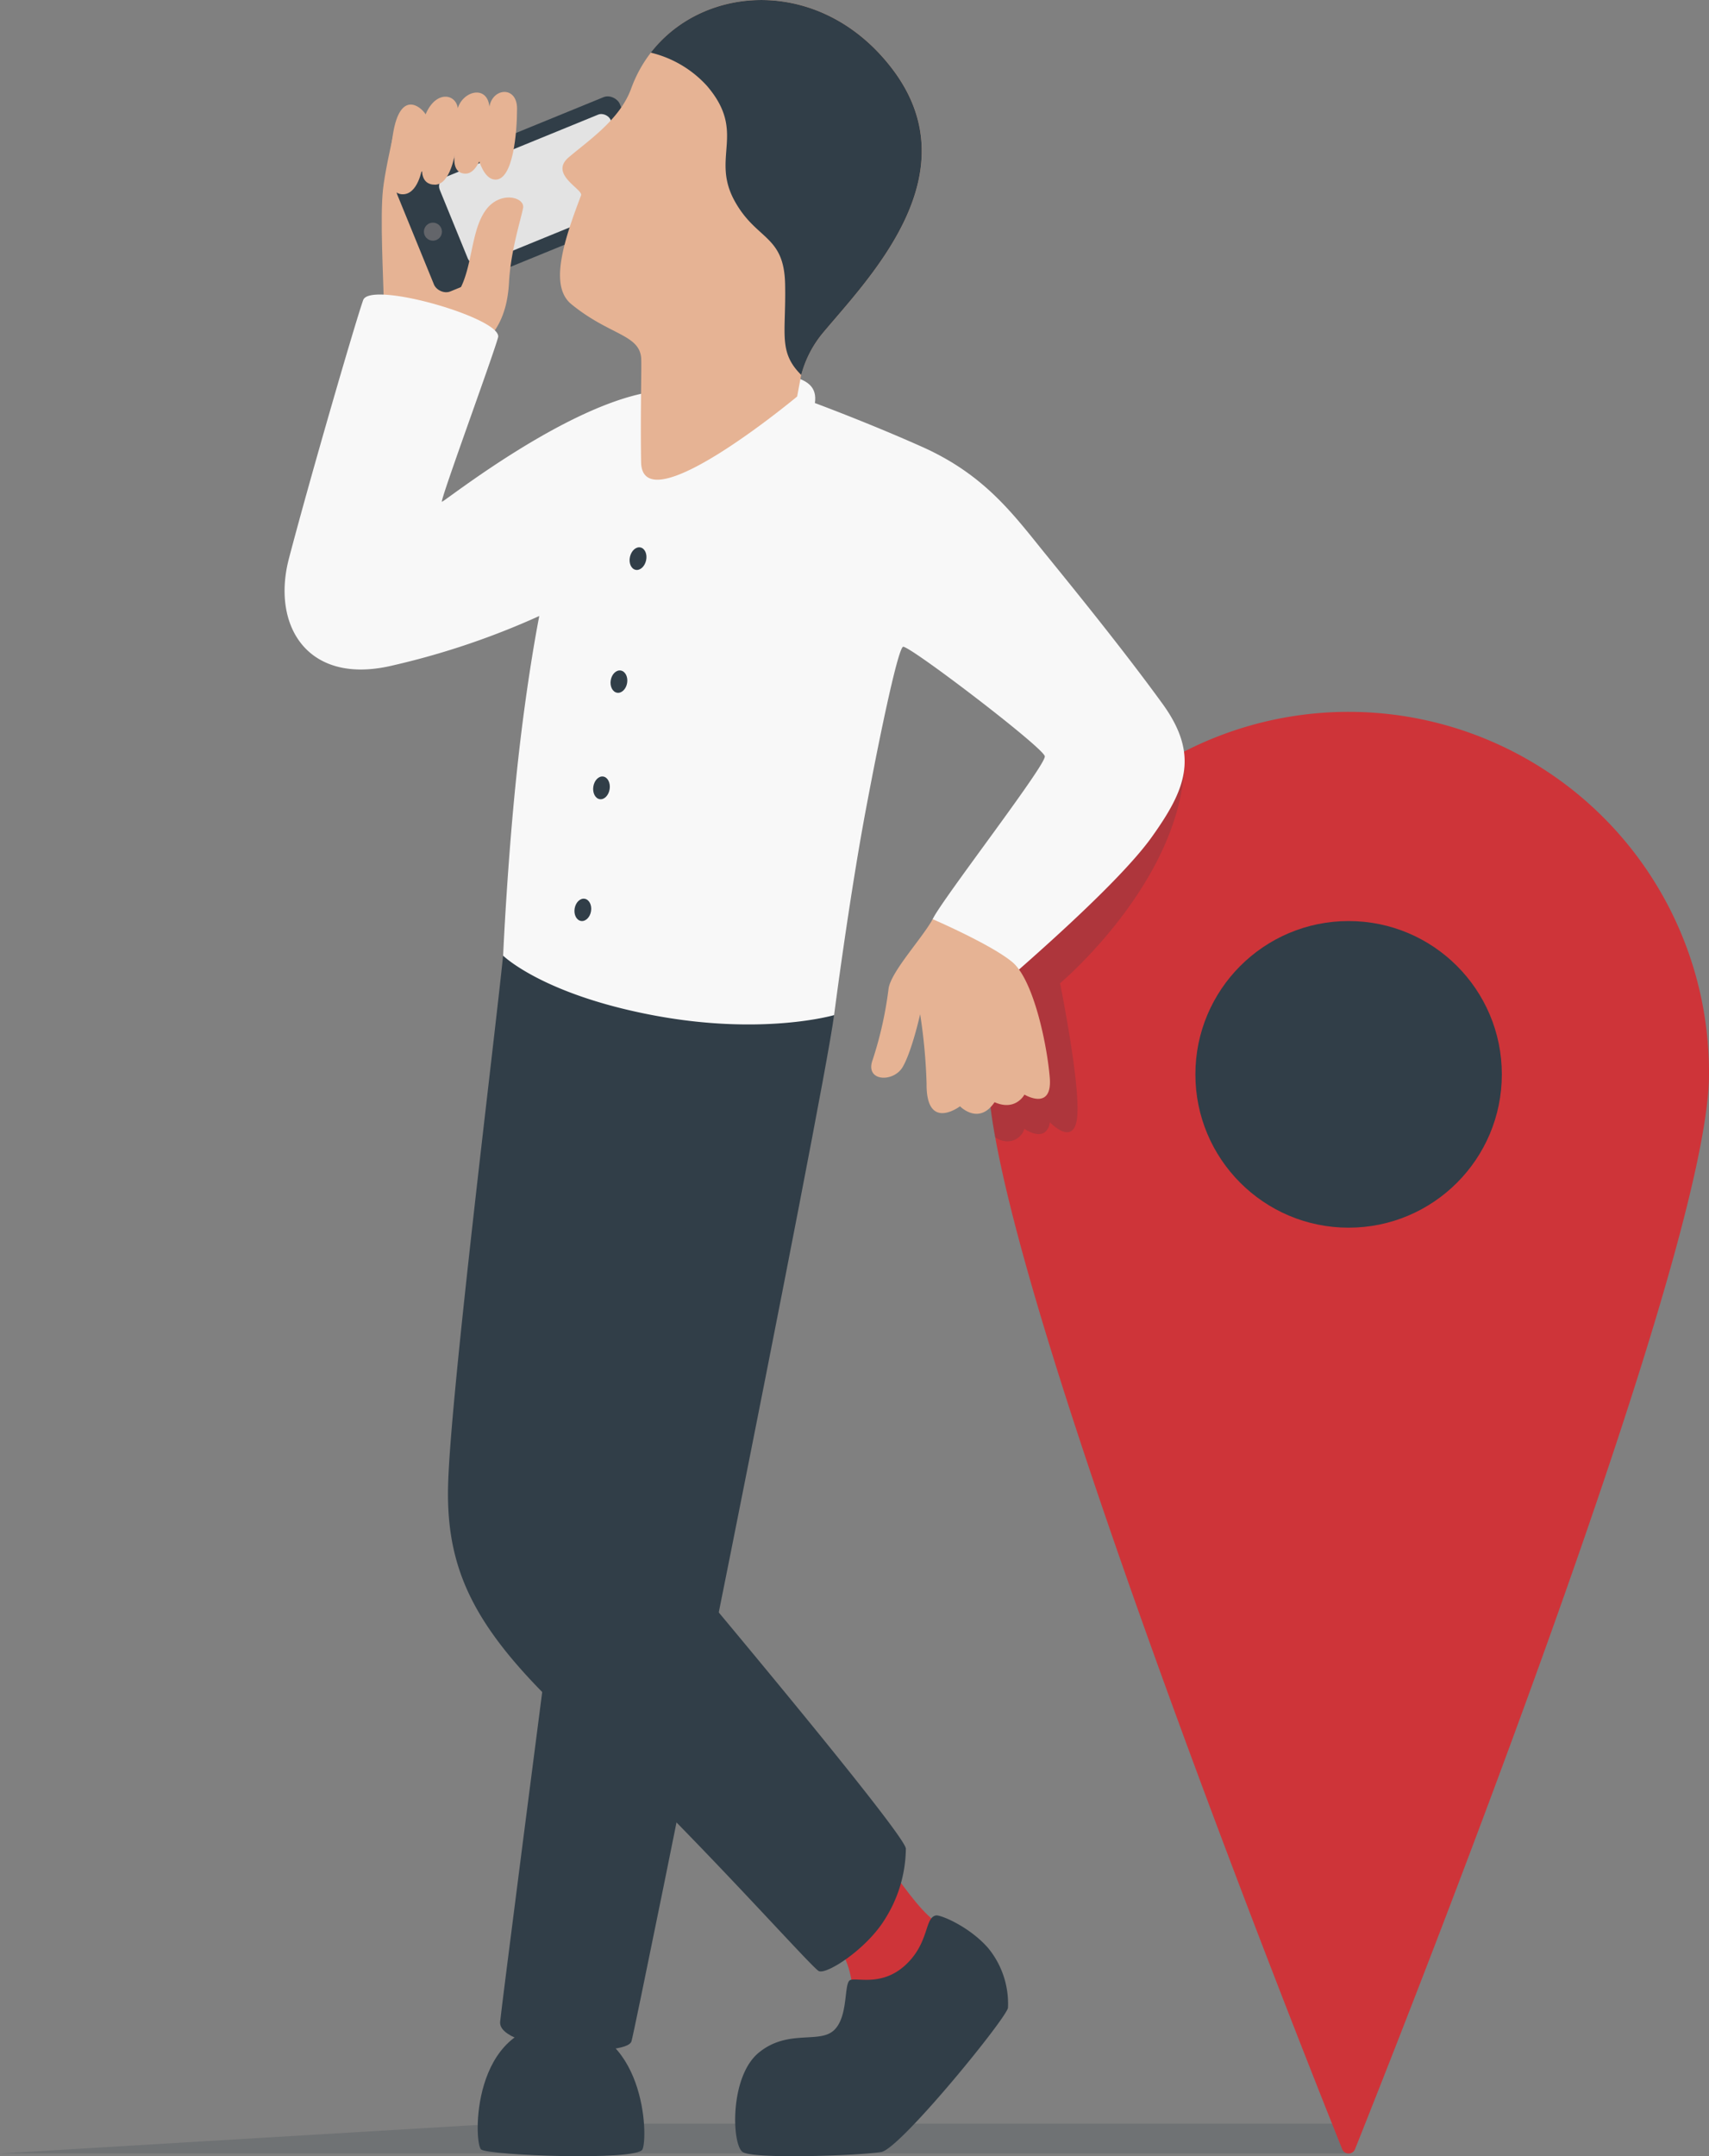
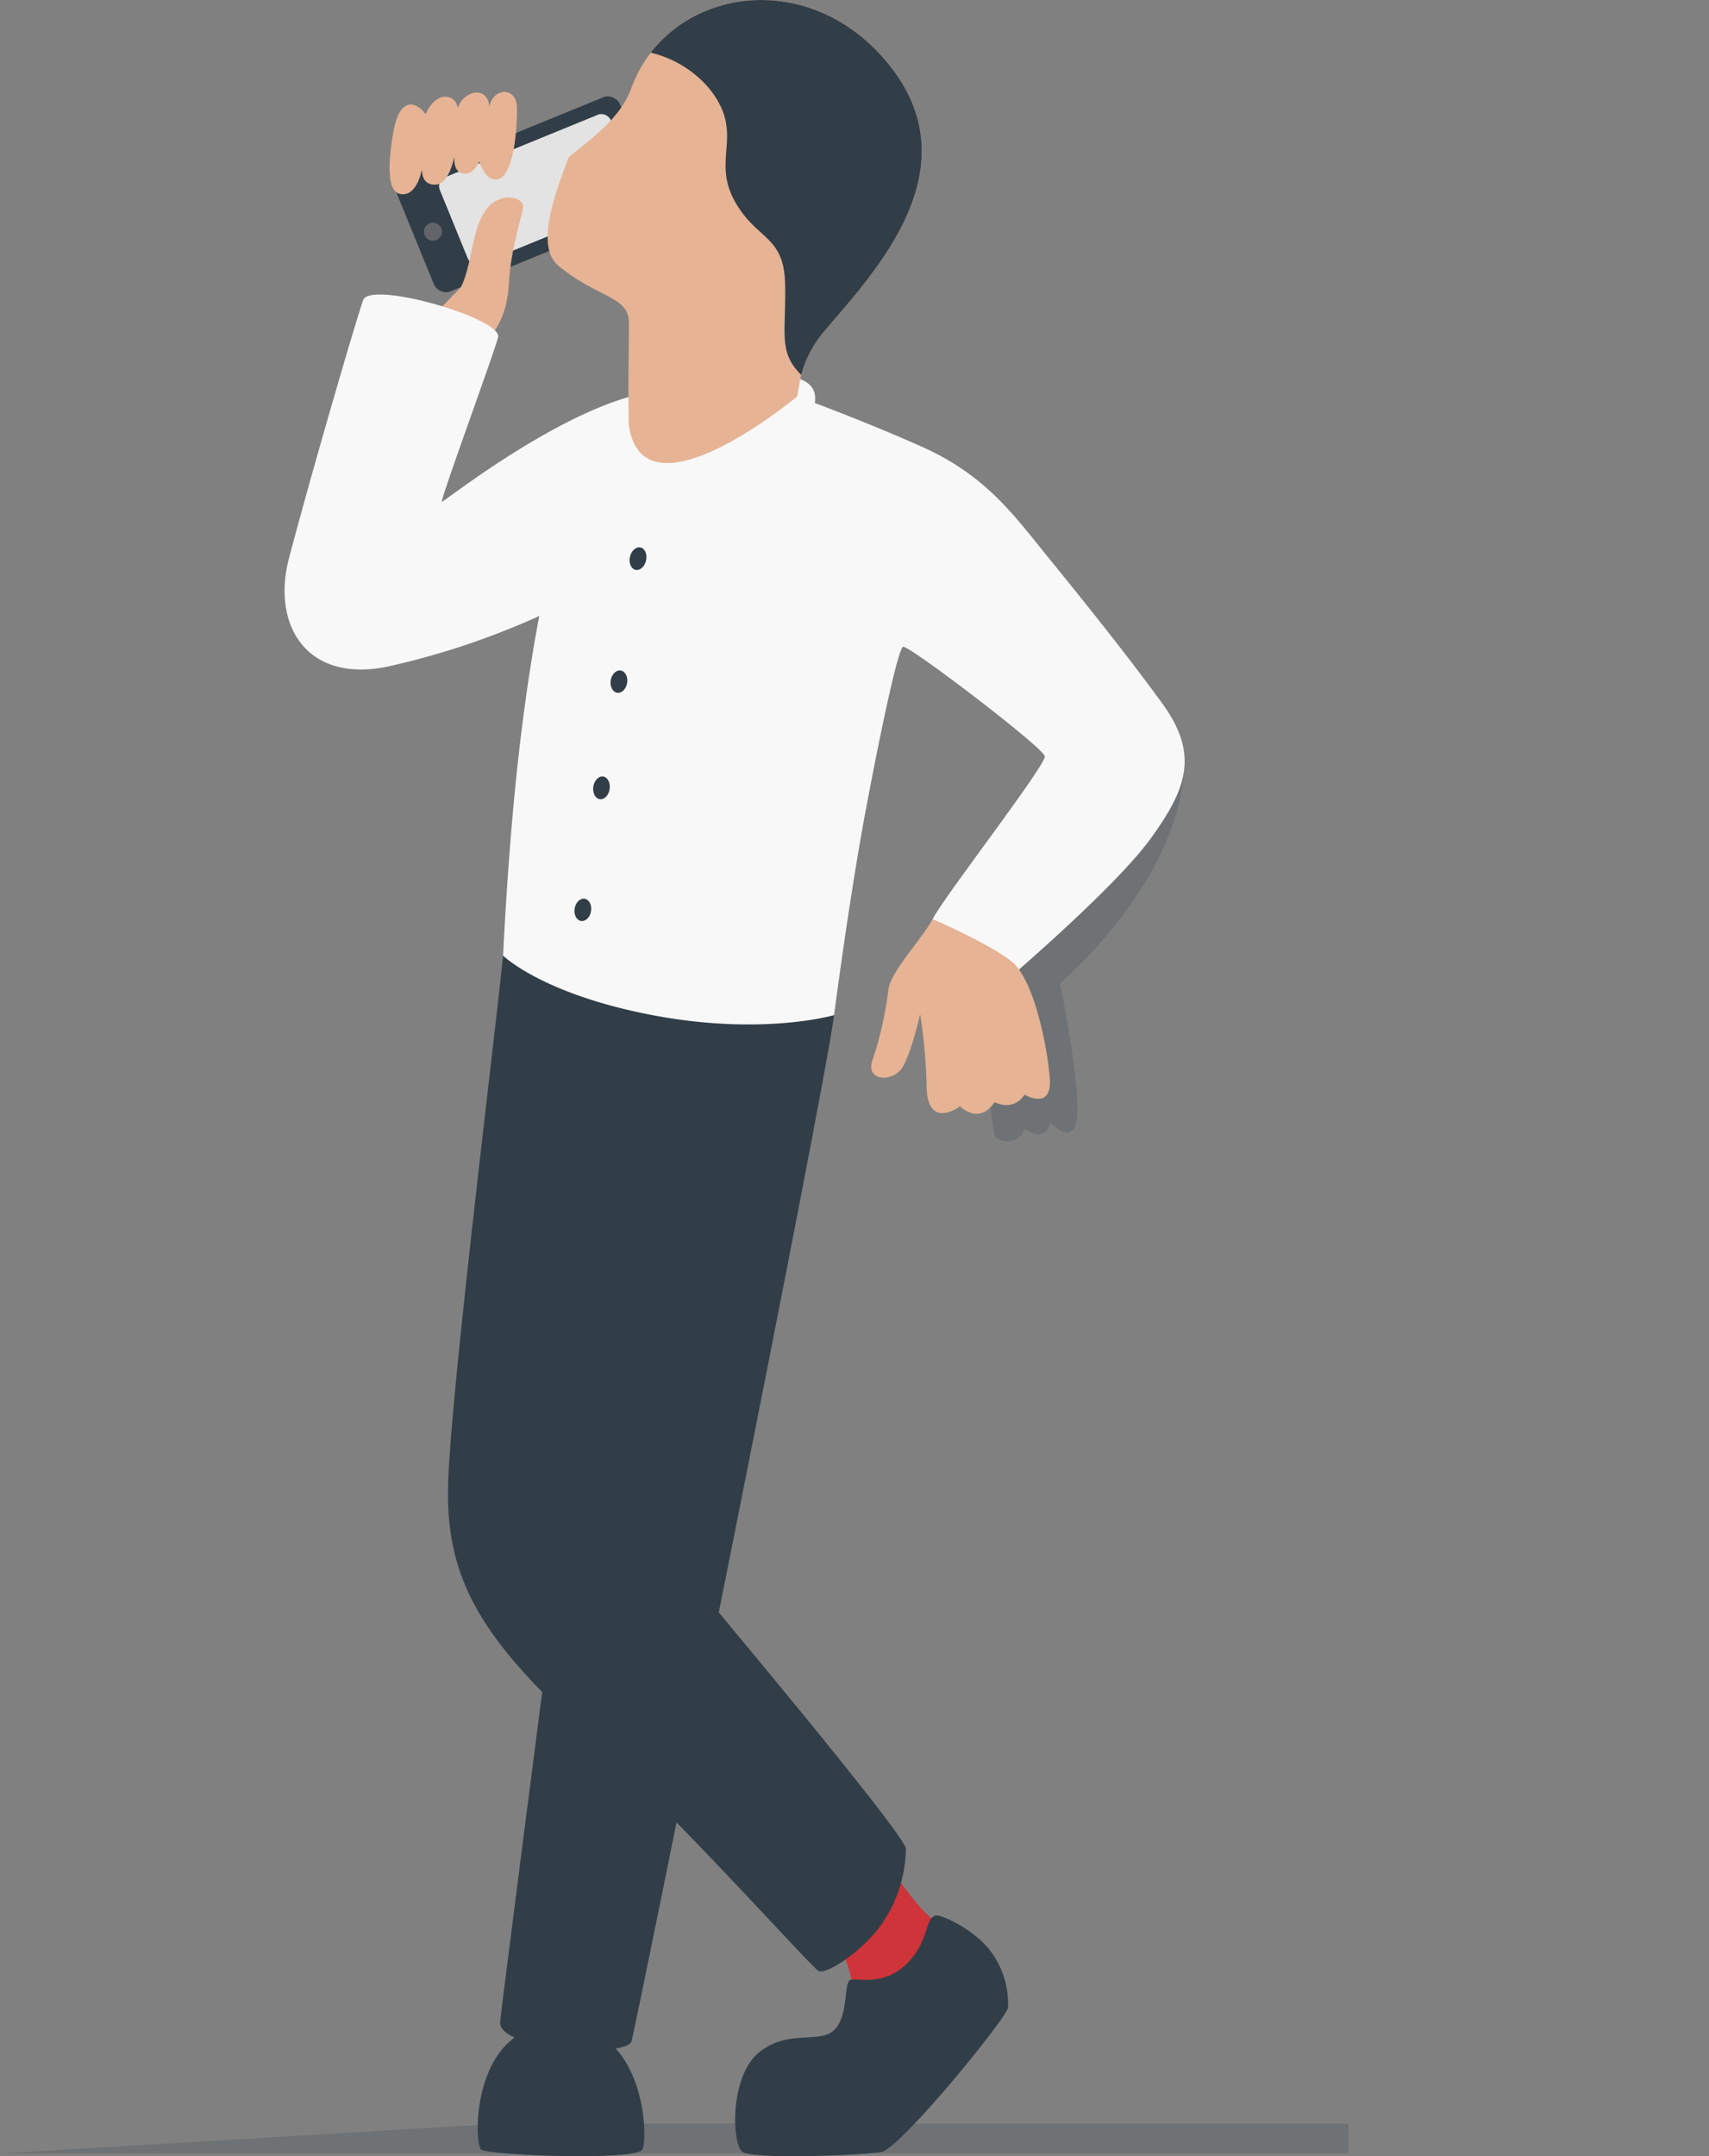
<svg xmlns="http://www.w3.org/2000/svg" id="Layer_1" data-name="Layer 1" width="337.4" height="425.44" viewBox="0 0 337.4 425.44">
  <rect x="0" y="0" width="337.4" height="425.44" fill="#808080" stroke="none" />
  <defs>
    <style>.cls-1{fill:#f8f8f8;}.cls-2,.cls-4{fill:#313e48;}.cls-2{opacity:0.2;isolation:isolate;}.cls-3{fill:#ce3439;}.cls-5{fill:#e6b394;}.cls-6{fill:#e3e3e3;}.cls-7{fill:#63656a;}</style>
  </defs>
  <path class="cls-1" d="M324.88,146.52c.43-3-1.16-4.82-6.26-5.54S320,151.9,320,151.9Z" transform="translate(-164 -67)" />
  <path class="cls-2" d="M430.25,491.89H164L262.73,486H430.25Z" transform="translate(-164 -67)" />
-   <path class="cls-3" d="M359.1,279c0,36.2,60.36,188.29,69.89,212.06a1.36,1.36,0,0,0,1.76.75,1.34,1.34,0,0,0,.76-.75C441,467.27,501.4,315.17,501.4,279a71.15,71.15,0,1,0-142.3-.79V279Z" transform="translate(-164 -67)" />
  <path class="cls-2" d="M395.92,216.65l1.9,1.74C396.56,241.48,373.28,261,373.28,261s3.79,18.66,3.43,25.75-5.44,1.67-5.44,1.67-.33,4.26-5.07,1.3c-.21,1.4-2.61,3.69-5.71,1.7A72.88,72.88,0,0,1,359.1,279,71.13,71.13,0,0,1,395.92,216.65Z" transform="translate(-164 -67)" />
-   <circle class="cls-4" cx="266.25" cy="211.98" r="30.25" />
  <path class="cls-3" d="M332.3,459.41c-.52-7.74-6.17-13.05-6.31-13.48s5.73-21.51,12-12.76,8.18,11.18,11.62,13.76-4.44,18.59-4.44,18.59Z" transform="translate(-164 -67)" />
  <path class="cls-4" d="M328.67,267.29c-2.2,16.81-39,199.13-40,202.47s-26.45,1.8-25.93-3.85,26.95-209,26.95-209Z" transform="translate(-164 -67)" />
  <path class="cls-4" d="M263.32,255.56c-1.61,16-10.34,86.09-10.85,104.32s6.16,30,26.44,48.52,45.19,46.72,46.73,47.5,9.5-4.37,13.09-10.27a26.5,26.5,0,0,0,4.11-13.87c0-2.82-45.2-56.48-45.2-56.48L301.25,242Z" transform="translate(-164 -67)" />
  <path class="cls-4" d="M290.83,491.11c-1.2,2.28-30.35,1.17-31.84,0s-2.06-24.75,15.22-24.75S292,488.83,290.83,491.11Z" transform="translate(-164 -67)" />
  <path class="cls-4" d="M348.79,444.93c.85-.16,6.56,2.15,10.31,6.45A17.3,17.3,0,0,1,363,463.14c-.14,1.87-21.23,27.79-25,28.46s-25.24,1.49-27.39,0-2.58-14.83,3.16-19.57,11.95-1.72,14.87-4.44,1.91-9.32,3.2-9.9,6.31,1.36,11-3.05S346.5,445.36,348.79,444.93Z" transform="translate(-164 -67)" />
-   <path class="cls-5" d="M239.79,127.25s-.08,1.22,4.88,5,13.7,3.58,13.7,3.58l-2.92-18.4s-8.19-16.32-7.69-21.6.83-1.55.46-4.12-4.82-5.5-6-.56-2.3,10.39-2.6,13.18C239,109.89,239.69,121.83,239.79,127.25Z" transform="translate(-164 -67)" />
  <rect class="cls-4" x="244.31" y="93.31" width="47.44" height="24.04" rx="2.47" transform="translate(-183.93 42.24) rotate(-22.23)" />
  <rect class="cls-6" x="252.24" y="95.1" width="36.45" height="18.47" rx="1.9" transform="translate(-183.37 43.09) rotate(-22.23)" />
  <circle class="cls-7" cx="85.47" cy="45.71" r="1.78" />
  <path class="cls-5" d="M255,123.67c2.29-4.68,2.07-11.31,4.9-15.21s7.76-2.56,7.37-.43-2.44,8.38-2.78,14.7-2.48,10-6.06,13.08a107.64,107.64,0,0,0-8.87-6.58Z" transform="translate(-164 -67)" />
  <path class="cls-5" d="M241.59,93.41c-.88,5.28-1.45,11.73,1.76,11.92s4-5.2,4-5.2-.47,3.34,2.55,3.31,3.93-6.23,3.93-6.23-.91,3.94,2,4.05,4.48-6.28,4.82-12-5.11-4.64-6.27-.92c-.38-2.85-4.32-3.58-6.35,1.21C247,87.92,243,84.79,241.59,93.41Z" transform="translate(-164 -67)" />
  <path class="cls-5" d="M260.58,88.44c.33-4.09,5.5-4.7,5.5,0s-.77,14-4.24,14-4.32-8.63-4.32-8.63Z" transform="translate(-164 -67)" />
  <path class="cls-1" d="M262.33,133.57c-1,3.73-11.57,32.43-11.08,32.43s25.45-19.92,42.51-21.84c16.76-1.89,27.62,1.07,27.62,1.07s12.05,4.31,24.61,9.91,18.15,13.47,24.55,21.34,15.47,19.07,22.94,29.34,4.53,17.07-2.14,26.4-26,25.87-27.73,27.47-17.2-7.6-15.47-11.34,22.4-30.4,22.13-32.13-27.07-22.14-28-21.6-4,14.4-7.33,32.13-6.27,40.54-6.27,40.54-14.13,4.14-35.87,0-29.47-11.73-29.47-11.73.8-18.37,2.75-36.68,4.39-30.34,4.39-30.34a152.61,152.61,0,0,1-29.56,9.9c-16.37,3.6-23.3-8.14-19.87-21.23,4.34-16.54,13.25-47.08,14.66-51S263.31,129.85,262.33,133.57Z" transform="translate(-164 -67)" />
  <path class="cls-5" d="M348.14,248.36c-2.25,4-8.26,10.39-8.72,13.74a74.17,74.17,0,0,1-3.13,14c-1.62,4.32,4.09,4.55,5.92,1.43s3.45-10.42,3.45-10.42a109.57,109.57,0,0,1,1.27,13.66c-.11,9.6,6.6,4.51,6.6,4.51s3.7,3.82,6.82-.81c4.17,1.85,5.9-1.5,5.9-1.5s5.56,3.35,5-3.36-3.24-19.32-7.4-22.79S348.14,248.36,348.14,248.36Z" transform="translate(-164 -67)" />
-   <path class="cls-5" d="M321.38,145.23s.64-3.47.8-4.26a21.64,21.64,0,0,1,4.3-8.29c9-10.78,29.59-31.35,13.61-52.19s-44.23-16-51.49,4c-2.22,6.1-8.4,10.21-12.33,13.56s2.91,6.31,2.45,7.5c-3.73,9.73-6.15,18-1.93,21.46,7.4,6.06,13.27,5.94,13.78,10.47.15,1.32-.17,10.29,0,20.69C290.77,170.73,321.38,145.23,321.38,145.23Z" transform="translate(-164 -67)" />
+   <path class="cls-5" d="M321.38,145.23s.64-3.47.8-4.26a21.64,21.64,0,0,1,4.3-8.29c9-10.78,29.59-31.35,13.61-52.19s-44.23-16-51.49,4c-2.22,6.1-8.4,10.21-12.33,13.56c-3.73,9.73-6.15,18-1.93,21.46,7.4,6.06,13.27,5.94,13.78,10.47.15,1.32-.17,10.29,0,20.69C290.77,170.73,321.38,145.23,321.38,145.23Z" transform="translate(-164 -67)" />
  <path class="cls-4" d="M292.48,77.39a21.87,21.87,0,0,1,11.06,6.52c7.9,9.17.82,14,5.39,22.55,4.31,8,9.86,6.78,10.07,16.59s-1.41,13.35,3.18,17.93a21.59,21.59,0,0,1,4.29-8.3c9-10.78,29.59-31.35,13.61-52.19C326.21,62.4,303.1,63.68,292.48,77.39Z" transform="translate(-164 -67)" />
  <ellipse class="cls-4" cx="289.95" cy="177.2" rx="2.26" ry="1.63" transform="translate(-110.05 354.7) rotate(-77.44)" />
  <ellipse class="cls-4" cx="282.76" cy="222.47" rx="2.26" ry="1.63" transform="translate(-143.76 401.49) rotate(-81.34)" />
  <ellipse class="cls-4" cx="286.21" cy="201.51" rx="2.22" ry="1.64" transform="translate(-123.14 384.16) rotate(-80.65)" />
  <ellipse class="cls-4" cx="279.09" cy="246.55" rx="2.22" ry="1.64" transform="translate(-173.55 414.85) rotate(-80.65)" />
</svg>